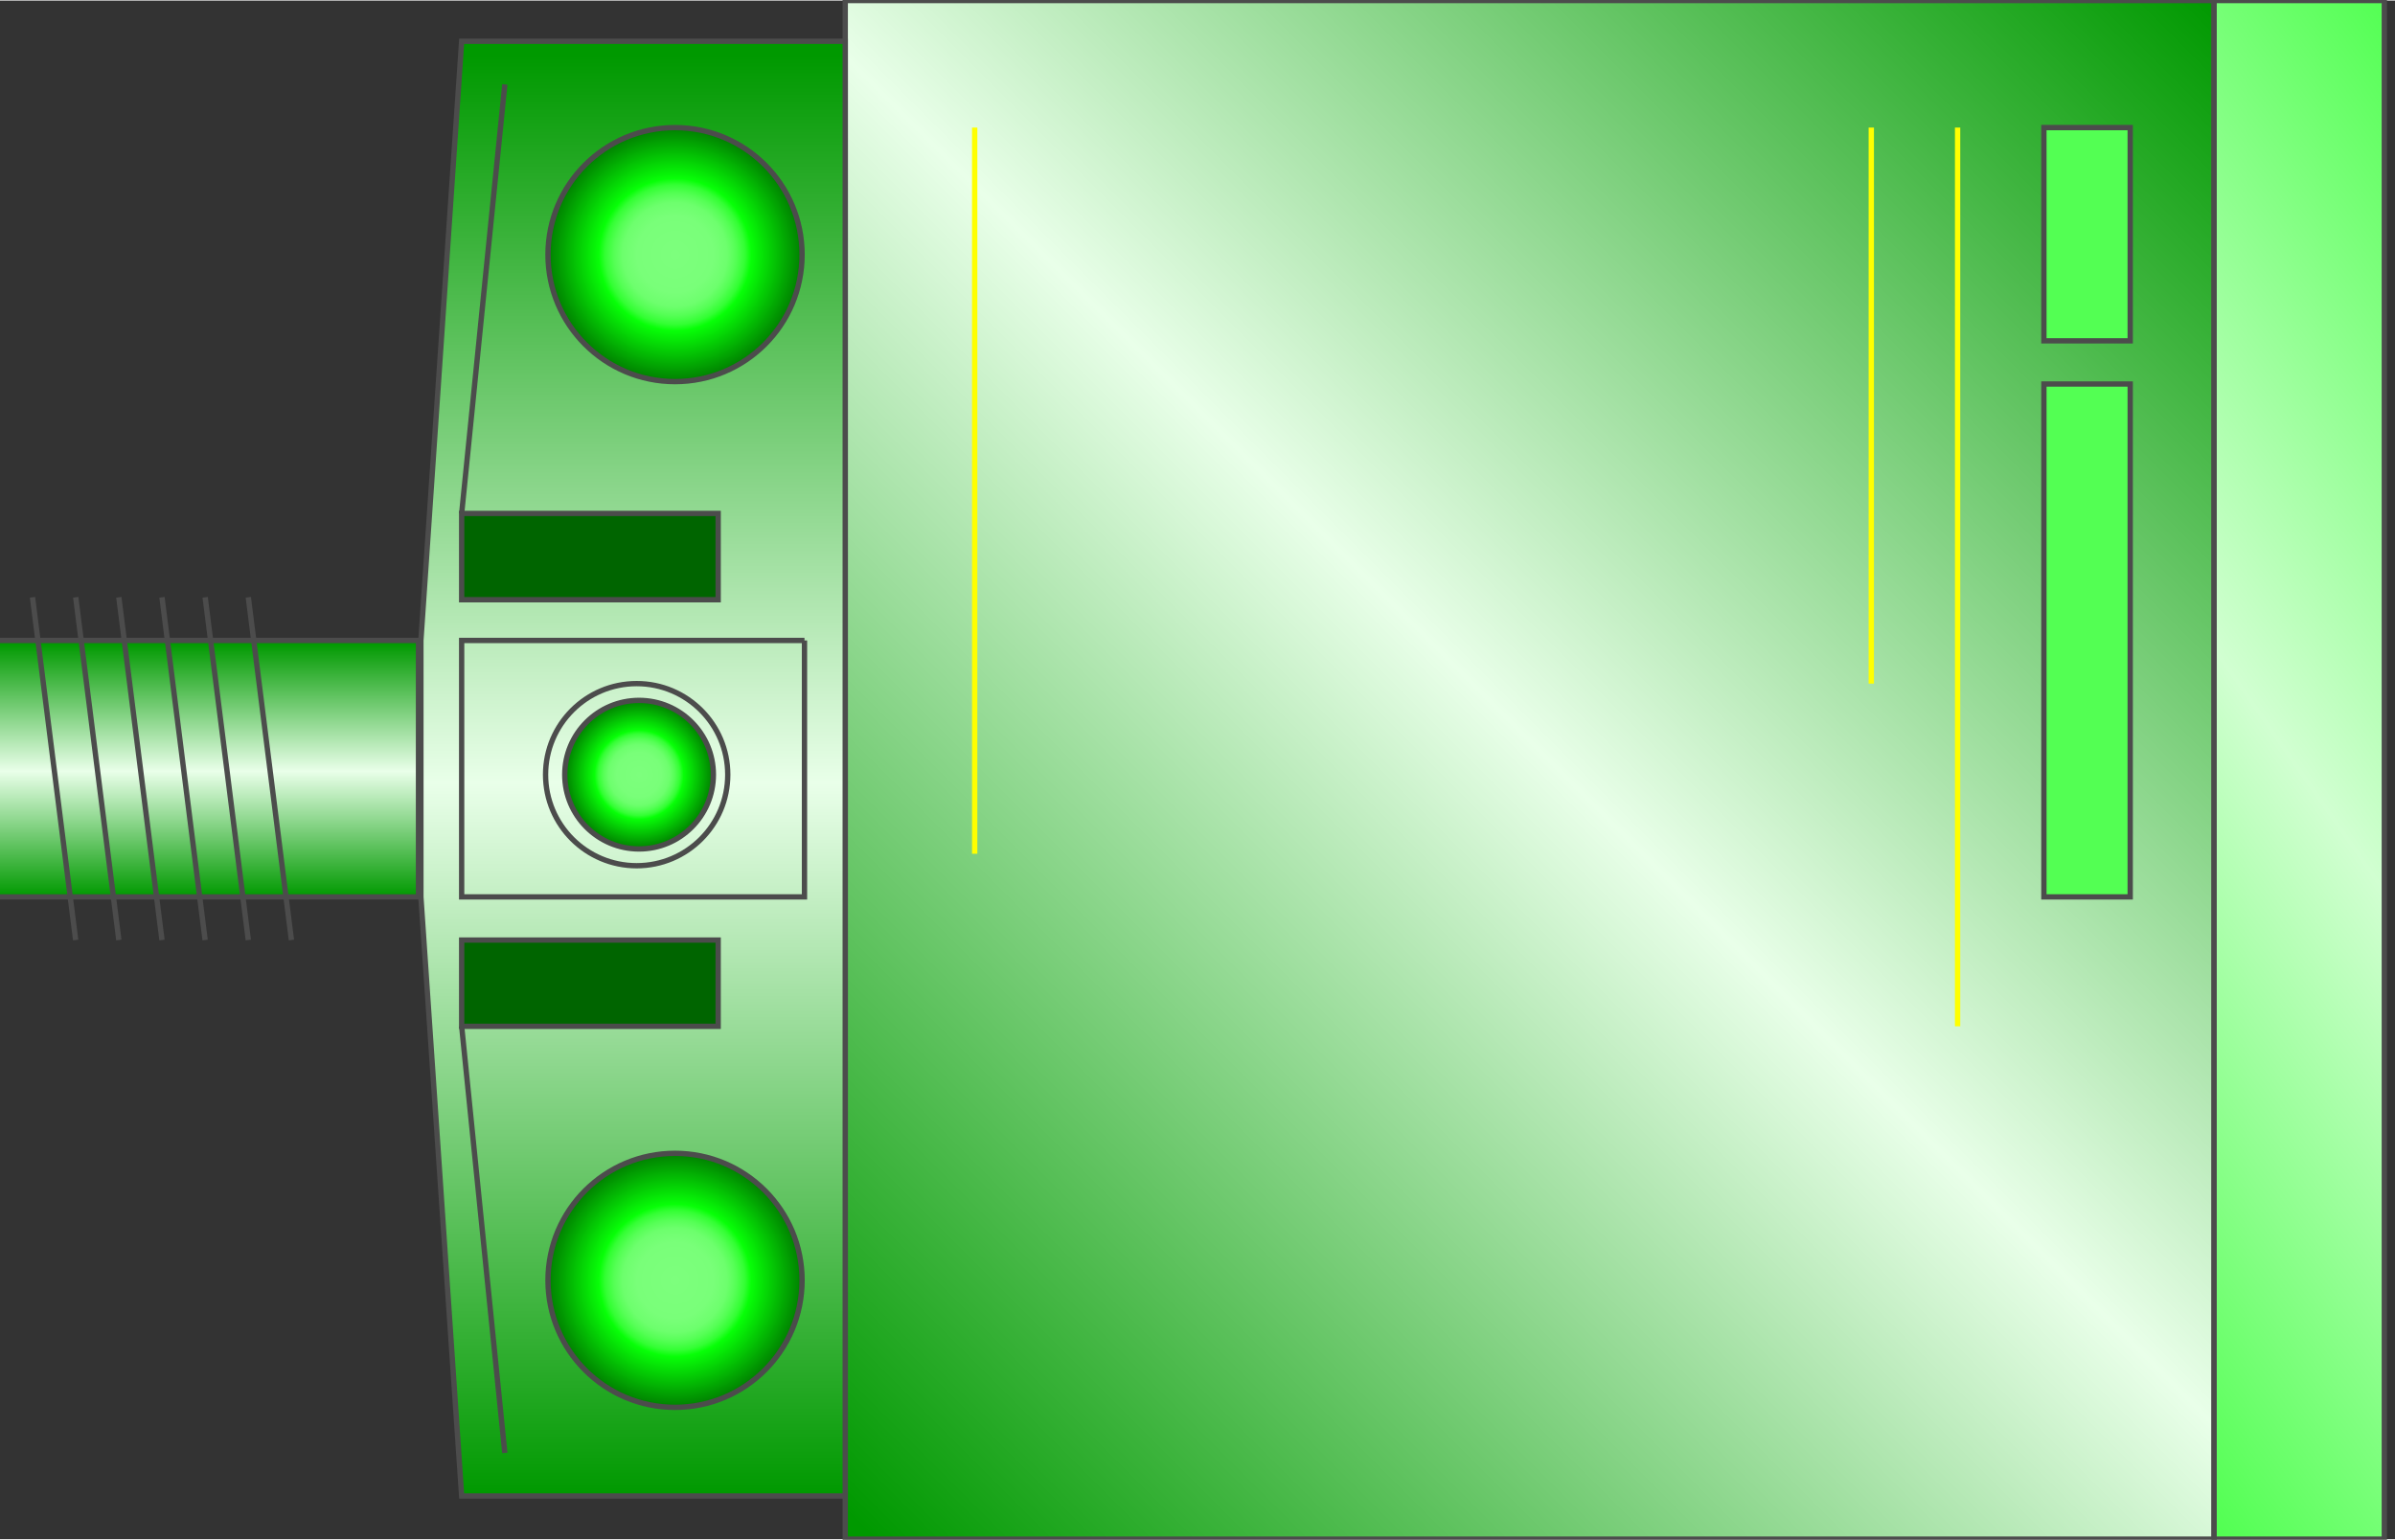
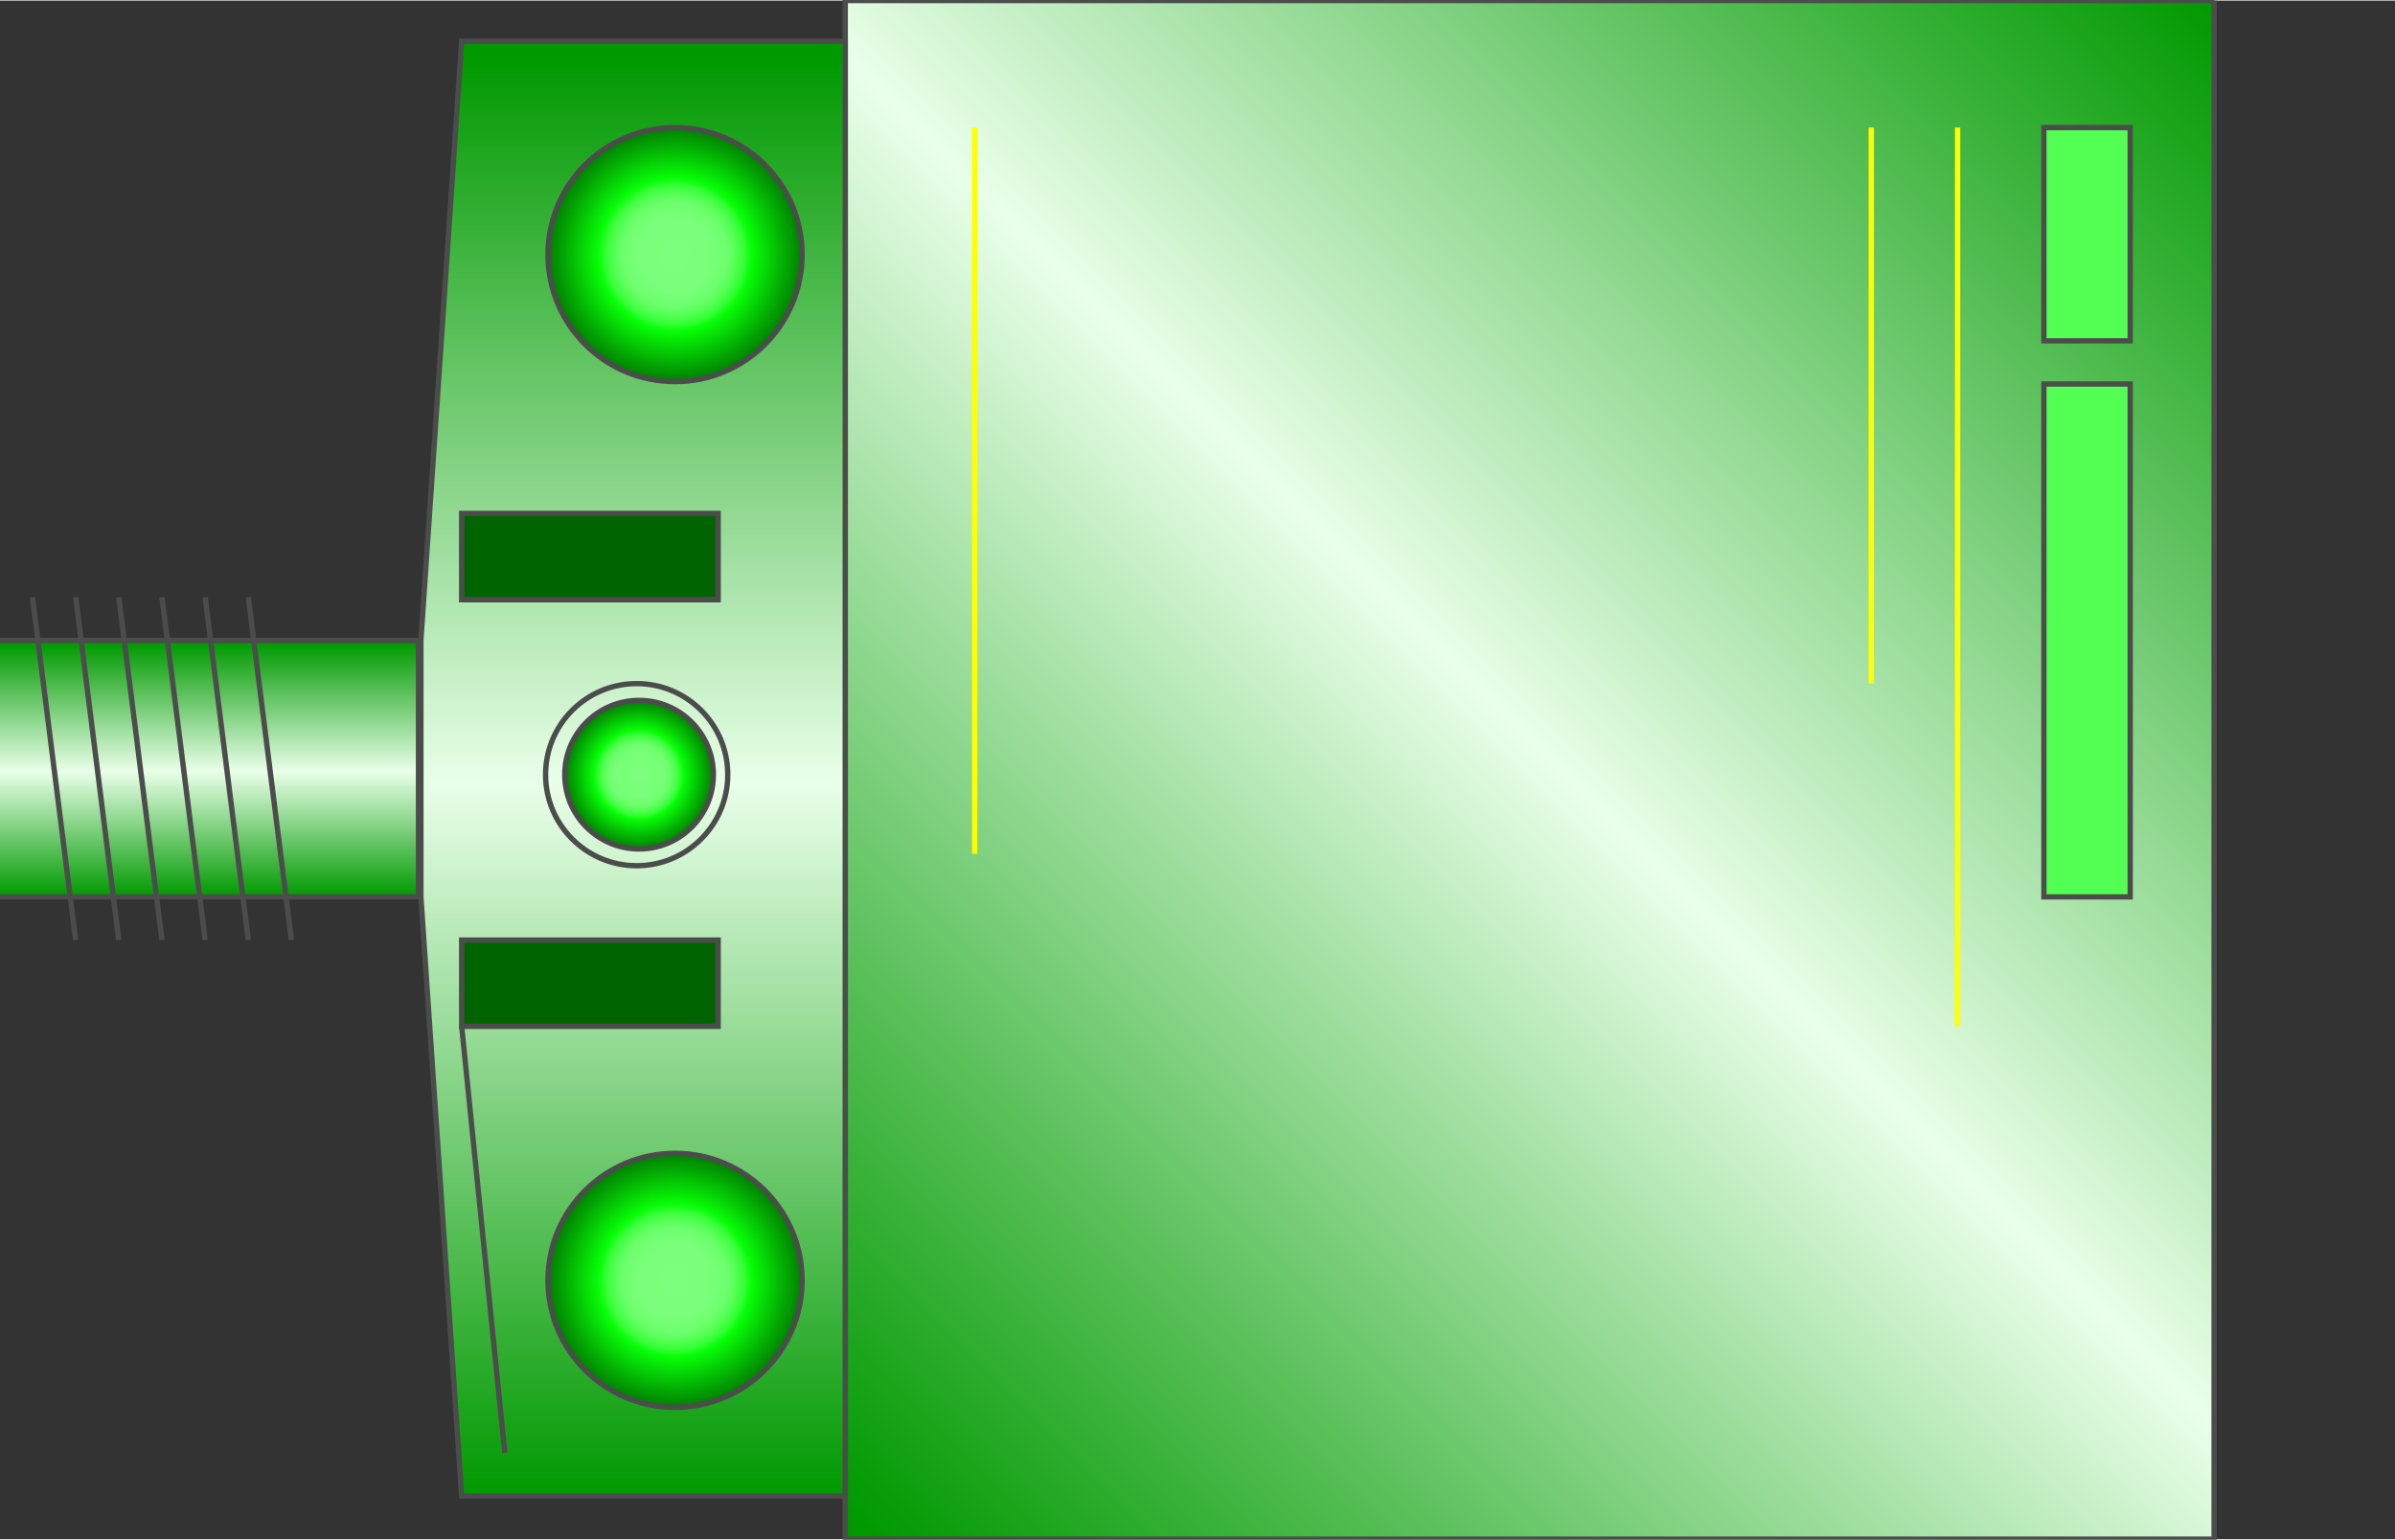
<svg xmlns="http://www.w3.org/2000/svg" version="1.1" width="311px" height="200px" viewBox="0 0 112.5 72.295" enable-background="new 0 0 112.5 72.295" xml:space="preserve">
  <rect x="0" y="0" width="112.5" height="72.295" fill="#333333" stroke="none" />
  <g id="Group_Sensor_Box" transform="matrix(7.549789E-08,1,-1,7.549789E-08,112,0)">
    <linearGradient id="SVGID_1_" gradientUnits="userSpaceOnUse" x1="70.296" y1="74.295" x2="1.999" y2="5.998">
      <stop offset="0.01" style="stop-color:#009900" />
      <stop offset="0.51" style="stop-color:#E9FFE9" />
      <stop offset="1" style="stop-color:#009900" />
    </linearGradient>
-     <path fill="url(#SVGID_1_)" stroke="#4C4C4C" stroke-width="0.25" d="M0,7.997h72.295v64.3H0V7.997z" />
+     <path fill="url(#SVGID_1_)" stroke="#4C4C4C" stroke-width="0.25" d="M0,7.997h72.295v64.3H0V7.997" />
  </g>
  <g id="Group_Yellow_Unit" transform="matrix(7.549789E-08,1,-1,7.549789E-08,112,0)">
    <linearGradient id="SVGID_2_" gradientUnits="userSpaceOnUse" x1="49.917" y1="23.665" x2="22.376" y2="-15.668">
      <stop offset="0.01" style="stop-color:#53FF53" />
      <stop offset="0.5" style="stop-color:#D1FFD1" />
      <stop offset="1" style="stop-color:#53FF53" />
    </linearGradient>
-     <path fill="url(#SVGID_2_)" stroke="#4C4C4C" stroke-width="0.25" d="M0,0.001h72.295v7.996H0V0.001z" />
    <path fill="none" stroke="#FFFF00" stroke-width="0.25" d="M5.968,20.046h42.229" />
    <path fill="none" stroke="#FFFF00" stroke-width="0.25" d="M5.968,24.1h26.126" />
    <path fill="none" stroke="#FFFF00" stroke-width="0.25" d="M5.968,66.216h34.121" />
  </g>
  <g id="Group_Label" transform="matrix(7.549789E-08,1,-1,7.549789E-08,112,0)">
    <path fill="#53FF53" stroke="#4C4C4C" stroke-width="0.25" d="M5.968,11.938H15.99v4.054H5.968V11.938z" />
    <path fill="#53FF53" stroke="#4C4C4C" stroke-width="0.25" d="M18.018,11.938h24.098v4.054H18.018V11.938z" />
  </g>
  <g id="Group_Sensor_Unit" transform="matrix(7.549789E-08,1,-1,7.549789E-08,112,0)">
    <linearGradient id="SVGID_3_" gradientUnits="userSpaceOnUse" x1="1.914" y1="82.263" x2="70.267" y2="82.263">
      <stop offset="0.01" style="stop-color:#009900" />
      <stop offset="0.51" style="stop-color:#E9FFE9" />
      <stop offset="1" style="stop-color:#009900" />
    </linearGradient>
    <path fill="url(#SVGID_3_)" stroke="#4C4C4C" stroke-width="0.25" d="M1.914,72.297v18.018l28.152,1.914h12.049l28.151-1.914   V72.297H1.914z" />
  </g>
  <g id="Group_Buttons" transform="matrix(7.549789E-08,1,-1,7.549789E-08,112,0)">
-     <path fill="none" stroke="#4C4C4C" stroke-width="0.25" d="M24.099,90.314L3.942,88.287" />
    <path fill="none" stroke="#4C4C4C" stroke-width="0.25" d="M48.196,90.314l20.046-2.027" />
-     <path fill="none" stroke="#4C4C4C" stroke-width="0.25" d="M30.067,74.211h12.049v16.104H30.067V74.211" />
    <path fill="#006500" stroke="#4C4C4C" stroke-width="0.25" d="M24.099,78.266h4.054v12.049h-4.054V78.266z" />
    <path fill="#006500" stroke="#4C4C4C" stroke-width="0.25" d="M44.144,78.266h4.053v12.049h-4.053V78.266z" />
  </g>
  <g id="Group_Inlet_Outlet" transform="matrix(7.549789E-08,1,-1,7.549789E-08,112,0)">
    <linearGradient id="SVGID_4_" gradientUnits="userSpaceOnUse" x1="30.067" y1="102.42" x2="42.116" y2="102.42">
      <stop offset="0.01" style="stop-color:#009900" />
      <stop offset="0.51" style="stop-color:#E9FFE9" />
      <stop offset="1" style="stop-color:#009900" />
    </linearGradient>
    <path fill="url(#SVGID_4_)" stroke="#4C4C4C" stroke-width="0.25" d="M30.067,92.342h12.049v20.156H30.067V92.342z" />
  </g>
  <g id="Group_Coil" transform="matrix(7.549789E-08,1,-1,7.549789E-08,112,0)">
    <path fill="none" stroke="#4C4C4C" stroke-width="0.25" d="M28.039,100.336l16.104-2.025" />
    <path fill="none" stroke="#4C4C4C" stroke-width="0.25" d="M28.039,102.363l16.104-2.027" />
    <path fill="none" stroke="#4C4C4C" stroke-width="0.25" d="M28.039,104.391l16.104-2.026" />
    <path fill="none" stroke="#4C4C4C" stroke-width="0.25" d="M28.039,106.418l16.104-2.027" />
    <path fill="none" stroke="#4C4C4C" stroke-width="0.25" d="M28.039,108.443l16.104-2.025" />
    <path fill="none" stroke="#4C4C4C" stroke-width="0.25" d="M28.039,110.473l16.104-2.027" />
  </g>
  <g id="Group_Layer_7" transform="matrix(7.549789E-08,1,-1,7.549789E-08,112,0)">
    <radialGradient id="SVGID_5_" cx="11.937" cy="80.292" r="5.968" gradientUnits="userSpaceOnUse">
      <stop offset="0" style="stop-color:#7DFF7D" />
      <stop offset="0.3" style="stop-color:#79FF79" />
      <stop offset="0.41" style="stop-color:#6DFF6D" />
      <stop offset="0.48" style="stop-color:#55FF55" />
      <stop offset="0.55" style="stop-color:#33FF33" />
      <stop offset="0.6" style="stop-color:#07FF07" />
      <stop offset="0.6" style="stop-color:#07FF07" />
      <stop offset="1" style="stop-color:#007F00" />
    </radialGradient>
    <circle fill="url(#SVGID_5_)" stroke="#4C4C4C" stroke-width="0.25" cx="11.937" cy="80.292" r="5.968" />
    <radialGradient id="SVGID_6_" cx="60.133" cy="80.292" r="5.968" gradientUnits="userSpaceOnUse">
      <stop offset="0" style="stop-color:#7DFF7D" />
      <stop offset="0.3" style="stop-color:#79FF79" />
      <stop offset="0.41" style="stop-color:#6DFF6D" />
      <stop offset="0.48" style="stop-color:#55FF55" />
      <stop offset="0.55" style="stop-color:#33FF33" />
      <stop offset="0.6" style="stop-color:#07FF07" />
      <stop offset="0.6" style="stop-color:#07FF07" />
      <stop offset="1" style="stop-color:#007F00" />
    </radialGradient>
    <circle fill="url(#SVGID_6_)" stroke="#4C4C4C" stroke-width="0.25" cx="60.133" cy="80.292" r="5.968" />
    <radialGradient id="SVGID_7_" cx="36.373" cy="81.981" r="3.491" gradientUnits="userSpaceOnUse">
      <stop offset="0" style="stop-color:#7DFF7D" />
      <stop offset="0.3" style="stop-color:#79FF79" />
      <stop offset="0.41" style="stop-color:#6DFF6D" />
      <stop offset="0.48" style="stop-color:#55FF55" />
      <stop offset="0.55" style="stop-color:#33FF33" />
      <stop offset="0.6" style="stop-color:#07FF07" />
      <stop offset="0.6" style="stop-color:#07FF07" />
      <stop offset="1" style="stop-color:#007F00" />
    </radialGradient>
    <circle fill="url(#SVGID_7_)" stroke="#4C4C4C" stroke-width="0.25" cx="36.373" cy="81.981" r="3.491" />
    <circle fill="none" stroke="#4C4C4C" stroke-width="0.25" cx="36.373" cy="82.094" r="4.279" />
  </g>
</svg>